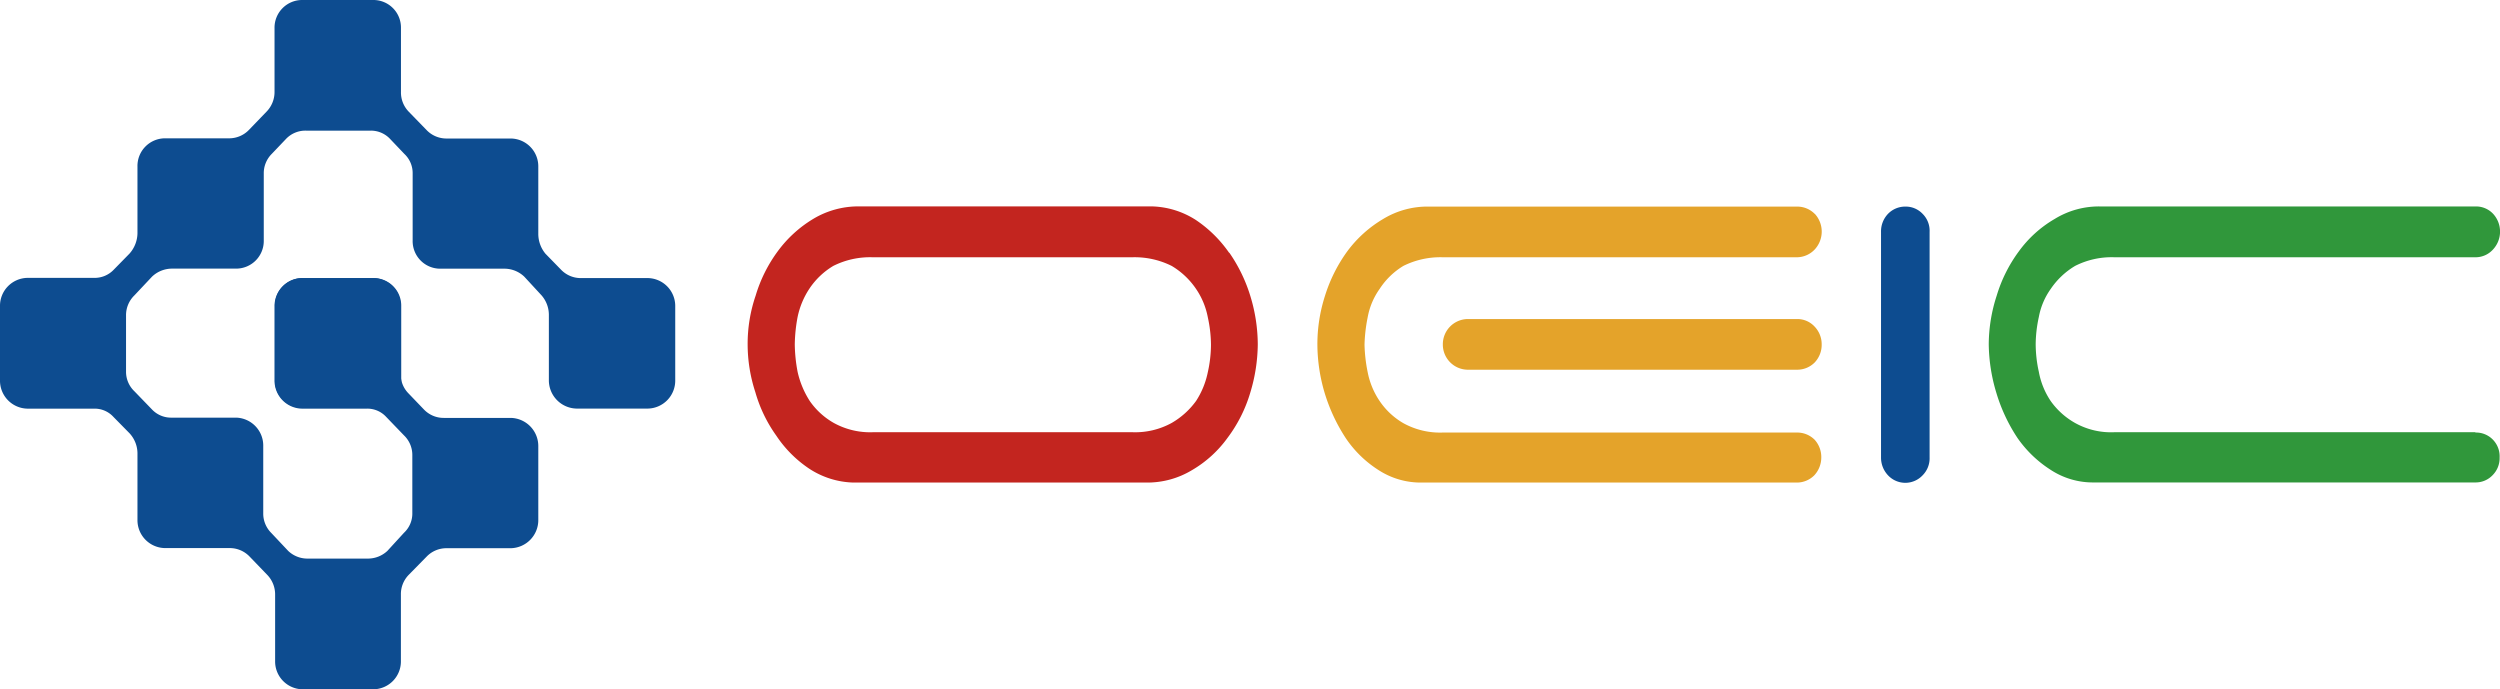
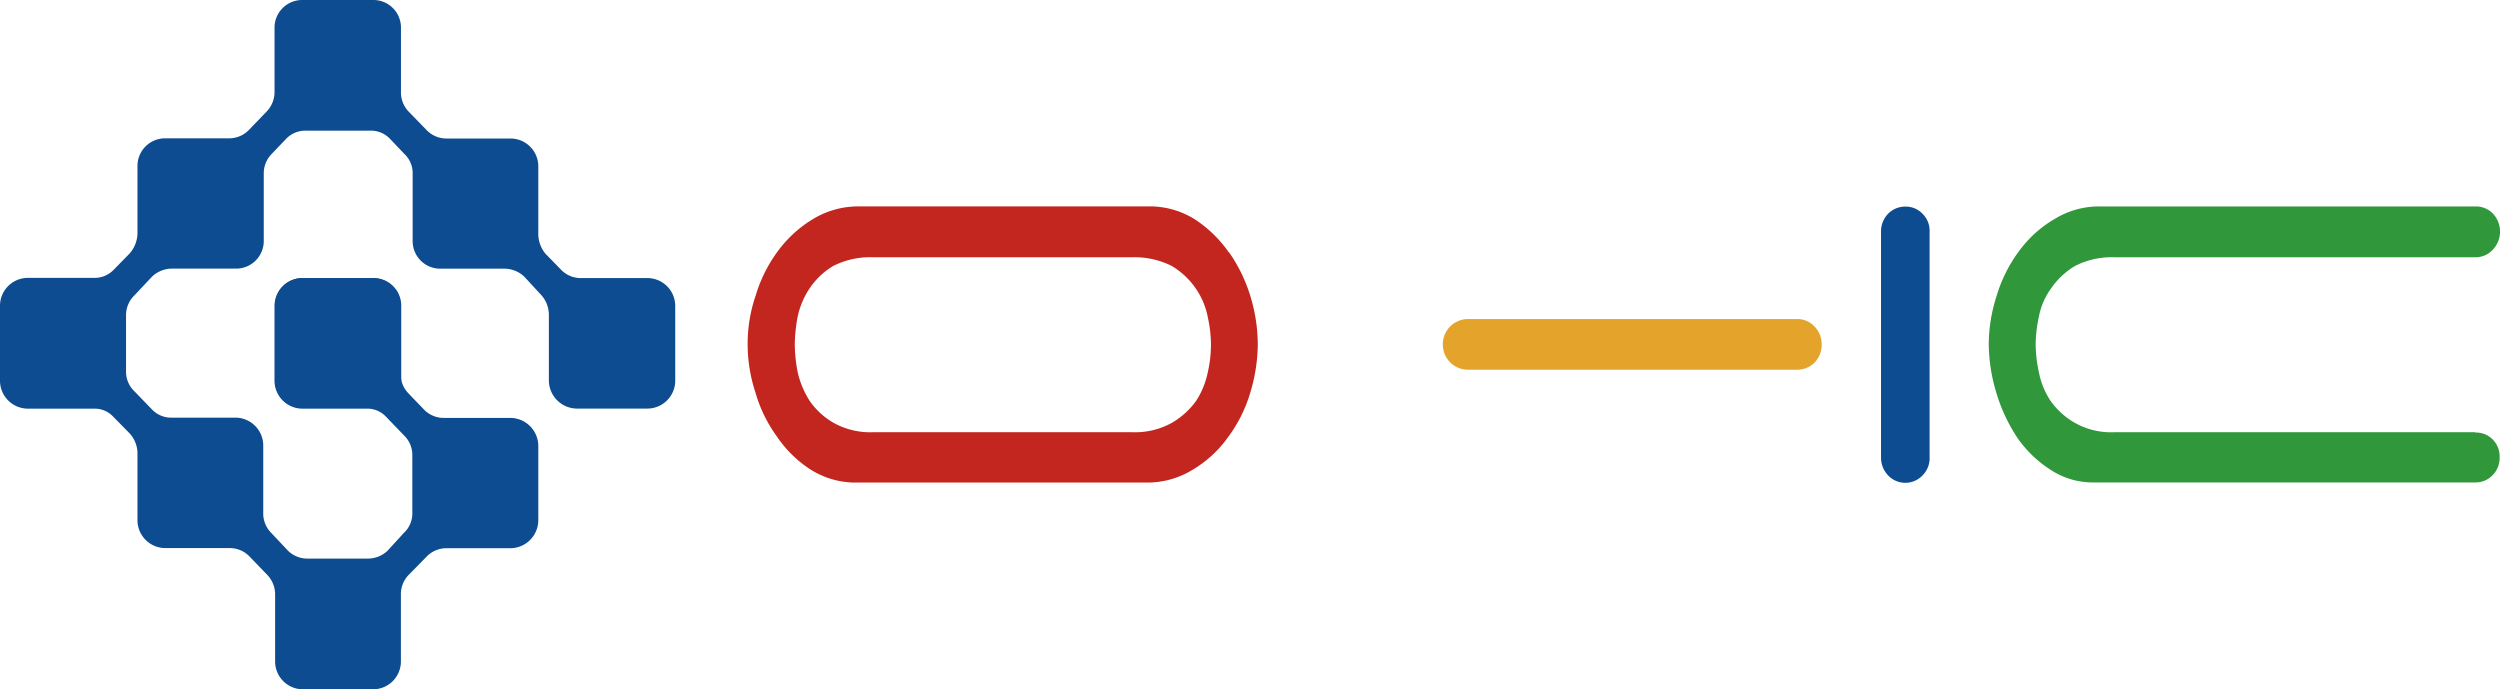
<svg xmlns="http://www.w3.org/2000/svg" id="图层_1" data-name="图层 1" viewBox="0 0 380.83 104.98">
  <defs>
    <style>.cls-1{fill:#0d4c90;}.cls-1,.cls-2,.cls-3,.cls-4{fill-rule:evenodd;}.cls-2{fill:#c3251f;}.cls-3{fill:#e4a32a;}.cls-4{fill:#30973b;}</style>
  </defs>
  <title>LOGO</title>
  <path class="cls-1" d="M98.69,42.36H88.53a4.16,4.16,0,0,1-3-1.21l-2.43-2.49A4.74,4.74,0,0,1,82,35.59V25.39A4.24,4.24,0,0,0,77.8,21.1H68a4.18,4.18,0,0,1-3-1.27L62.25,17a4.2,4.2,0,0,1-1.17-3V4.28A4.2,4.2,0,0,0,56.91,0H46a4.21,4.21,0,0,0-4.18,4.28V14a4.28,4.28,0,0,1-1.21,3l-2.7,2.8a4.18,4.18,0,0,1-3,1.27H25.12a4.21,4.21,0,0,0-4.18,4.29v10.2a4.78,4.78,0,0,1-1.21,3.07l-2.44,2.49a4,4,0,0,1-2.91,1.21H4.18A4.25,4.25,0,0,0,0,46.65V57.91a4.26,4.26,0,0,0,4.18,4.34h10.2a3.86,3.86,0,0,1,2.91,1.27L19.73,66A4.54,4.54,0,0,1,20.94,69v10.2a4.25,4.25,0,0,0,4.18,4.29H35a4.18,4.18,0,0,1,3,1.27l2.7,2.8a4.28,4.28,0,0,1,1.21,3V100.7A4.24,4.24,0,0,0,46,105h10.9a4.24,4.24,0,0,0,4.17-4.28V90.59a4.2,4.2,0,0,1,1.17-3L65,84.78a4.18,4.18,0,0,1,3-1.27H77.8A4.28,4.28,0,0,0,82,79.22V68a4.29,4.29,0,0,0-4.17-4.34H67.59a4.14,4.14,0,0,1-3-1.27l-2.38-2.48a4.14,4.14,0,0,1-1.17-3V46.65a4.25,4.25,0,0,0-4.17-4.29H46a4.25,4.25,0,0,0-4.18,4.29V57.91A4.26,4.26,0,0,0,46,62.25h9.84a3.9,3.9,0,0,1,3,1.27l2.7,2.8a4.13,4.13,0,0,1,1.27,3v8.84a4,4,0,0,1-1.27,3L59,83.93a4.32,4.32,0,0,1-2.91,1.16H46.91a4.24,4.24,0,0,1-3-1.16l-2.59-2.75a4.16,4.16,0,0,1-1.22-3V68A4.26,4.26,0,0,0,36,63.62H26.13a4,4,0,0,1-3-1.27L20.47,59.6a4.09,4.09,0,0,1-1.27-3V48.07A4.2,4.2,0,0,1,20.47,45l2.69-2.86a4.43,4.43,0,0,1,3-1.22H36a4.21,4.21,0,0,0,4.18-4.28V26.44a4.16,4.16,0,0,1,1.22-3l2.22-2.33a4.08,4.08,0,0,1,3-1.21h9.84a4,4,0,0,1,2.91,1.21l2.22,2.33a4,4,0,0,1,1.27,3V36.65a4.2,4.2,0,0,0,4.12,4.28h9.89a4.39,4.39,0,0,1,3,1.22L82.5,45a4.54,4.54,0,0,1,1.11,3.06v9.84a4.31,4.31,0,0,0,4.23,4.34H98.69a4.26,4.26,0,0,0,4.17-4.34V46.65a4.25,4.25,0,0,0-4.17-4.29Z" />
  <path class="cls-2" d="M184,56.64a12.63,12.63,0,0,1-1.8,4.44,12,12,0,0,1-3.7,3.34,11.52,11.52,0,0,1-6,1.42H133a11.43,11.43,0,0,1-6-1.42,11.13,11.13,0,0,1-3.65-3.34,13.72,13.72,0,0,1-1.85-4.44,23.82,23.82,0,0,1-.43-4.18,24.2,24.2,0,0,1,.43-4.17A12.34,12.34,0,0,1,123.28,44a11.42,11.42,0,0,1,3.65-3.49,12.5,12.5,0,0,1,6-1.32h39.56a12.61,12.61,0,0,1,6,1.32,11.71,11.71,0,0,1,3.7,3.49,11.43,11.43,0,0,1,1.8,4.34,20,20,0,0,1,.48,4.17,19.37,19.37,0,0,1-.48,4.18Zm3.23-18.14a19.06,19.06,0,0,0-5.08-5,13,13,0,0,0-6.66-2.06H130.89a13.36,13.36,0,0,0-7,1.9,18.56,18.56,0,0,0-5.4,4.92,21.94,21.94,0,0,0-3.38,6.77,22.72,22.72,0,0,0-1.22,7.4,23.44,23.44,0,0,0,1.17,7.3,21.47,21.47,0,0,0,3.22,6.67,18,18,0,0,0,5,5A12.87,12.87,0,0,0,130,73.51h44.59a13.21,13.21,0,0,0,7-1.9A17.62,17.62,0,0,0,187,66.69a21.7,21.7,0,0,0,3.44-6.82,26.05,26.05,0,0,0,1.16-7.41,25.42,25.42,0,0,0-1.11-7.29,23.7,23.7,0,0,0-3.22-6.67Z" />
-   <path class="cls-3" d="M276.44,32.58a3.74,3.74,0,0,0-2.65-1.11H217.68a13,13,0,0,0-7,1.9,18.49,18.49,0,0,0-5.45,4.92,23.37,23.37,0,0,0-3.39,6.77,24.11,24.11,0,0,0-1.16,7.4,26.27,26.27,0,0,0,1.11,7.41A26.74,26.74,0,0,0,205,66.74a17,17,0,0,0,5,4.87,11.82,11.82,0,0,0,6.62,1.9h57.11a3.74,3.74,0,0,0,2.65-1.11,4,4,0,0,0,1.06-2.7A3.91,3.91,0,0,0,276.44,67a3.74,3.74,0,0,0-2.65-1.11h-54a11.54,11.54,0,0,1-6-1.42,11,11,0,0,1-3.6-3.34,11.83,11.83,0,0,1-1.85-4.44,23.63,23.63,0,0,1-.48-4.18,24.05,24.05,0,0,1,.48-4.17A10.75,10.75,0,0,1,210.17,44a11.25,11.25,0,0,1,3.6-3.49,12.62,12.62,0,0,1,6-1.32h54A3.76,3.76,0,0,0,276.44,38a4,4,0,0,0,0-5.44Z" />
  <path class="cls-3" d="M276.44,49.77a3.57,3.57,0,0,0-2.65-1.17H223.55a3.84,3.84,0,0,0-3.76,3.86h0a3.83,3.83,0,0,0,3.76,3.86h50.24a3.74,3.74,0,0,0,2.65-1.11,3.91,3.91,0,0,0,1.06-2.75,3.86,3.86,0,0,0-1.06-2.69Z" />
  <path class="cls-1" d="M290.24,31.47a3.64,3.64,0,0,0-2.64,1.11,3.87,3.87,0,0,0-1.06,2.75V69.7a3.92,3.92,0,0,0,1.06,2.7,3.61,3.61,0,0,0,5.28,0,3.67,3.67,0,0,0,1.06-2.7V35.33a3.63,3.63,0,0,0-1.06-2.75,3.54,3.54,0,0,0-2.64-1.11Z" />
  <path class="cls-4" d="M377.08,65.84h-55a11.24,11.24,0,0,1-6-1.42,11.41,11.41,0,0,1-3.7-3.34,11.75,11.75,0,0,1-1.8-4.44,19.72,19.72,0,0,1-.48-4.18,20,20,0,0,1,.48-4.17A10.69,10.69,0,0,1,312.4,44a11.71,11.71,0,0,1,3.7-3.49,12.29,12.29,0,0,1,6-1.32h55A3.57,3.57,0,0,0,379.77,38a4,4,0,0,0,0-5.44,3.56,3.56,0,0,0-2.69-1.11H320a12.86,12.86,0,0,0-7,1.9,17.77,17.77,0,0,0-5.45,4.92,22,22,0,0,0-3.39,6.77,24.18,24.18,0,0,0-1.21,7.4,26.38,26.38,0,0,0,1.16,7.41,25.77,25.77,0,0,0,3.22,6.87,17.82,17.82,0,0,0,5.08,4.87,11.7,11.7,0,0,0,6.61,1.9h58a3.56,3.56,0,0,0,2.69-1.11,3.67,3.67,0,0,0,1.06-2.7A3.63,3.63,0,0,0,379.77,67a3.56,3.56,0,0,0-2.69-1.11Z" />
  <path class="cls-1" d="M57,62.14H46a4.18,4.18,0,0,1-4.12-4.23V46.65A4.2,4.2,0,0,1,46,42.36H57a4.2,4.2,0,0,1,4.12,4.29V57.91A4.18,4.18,0,0,1,57,62.14Z" />
</svg>